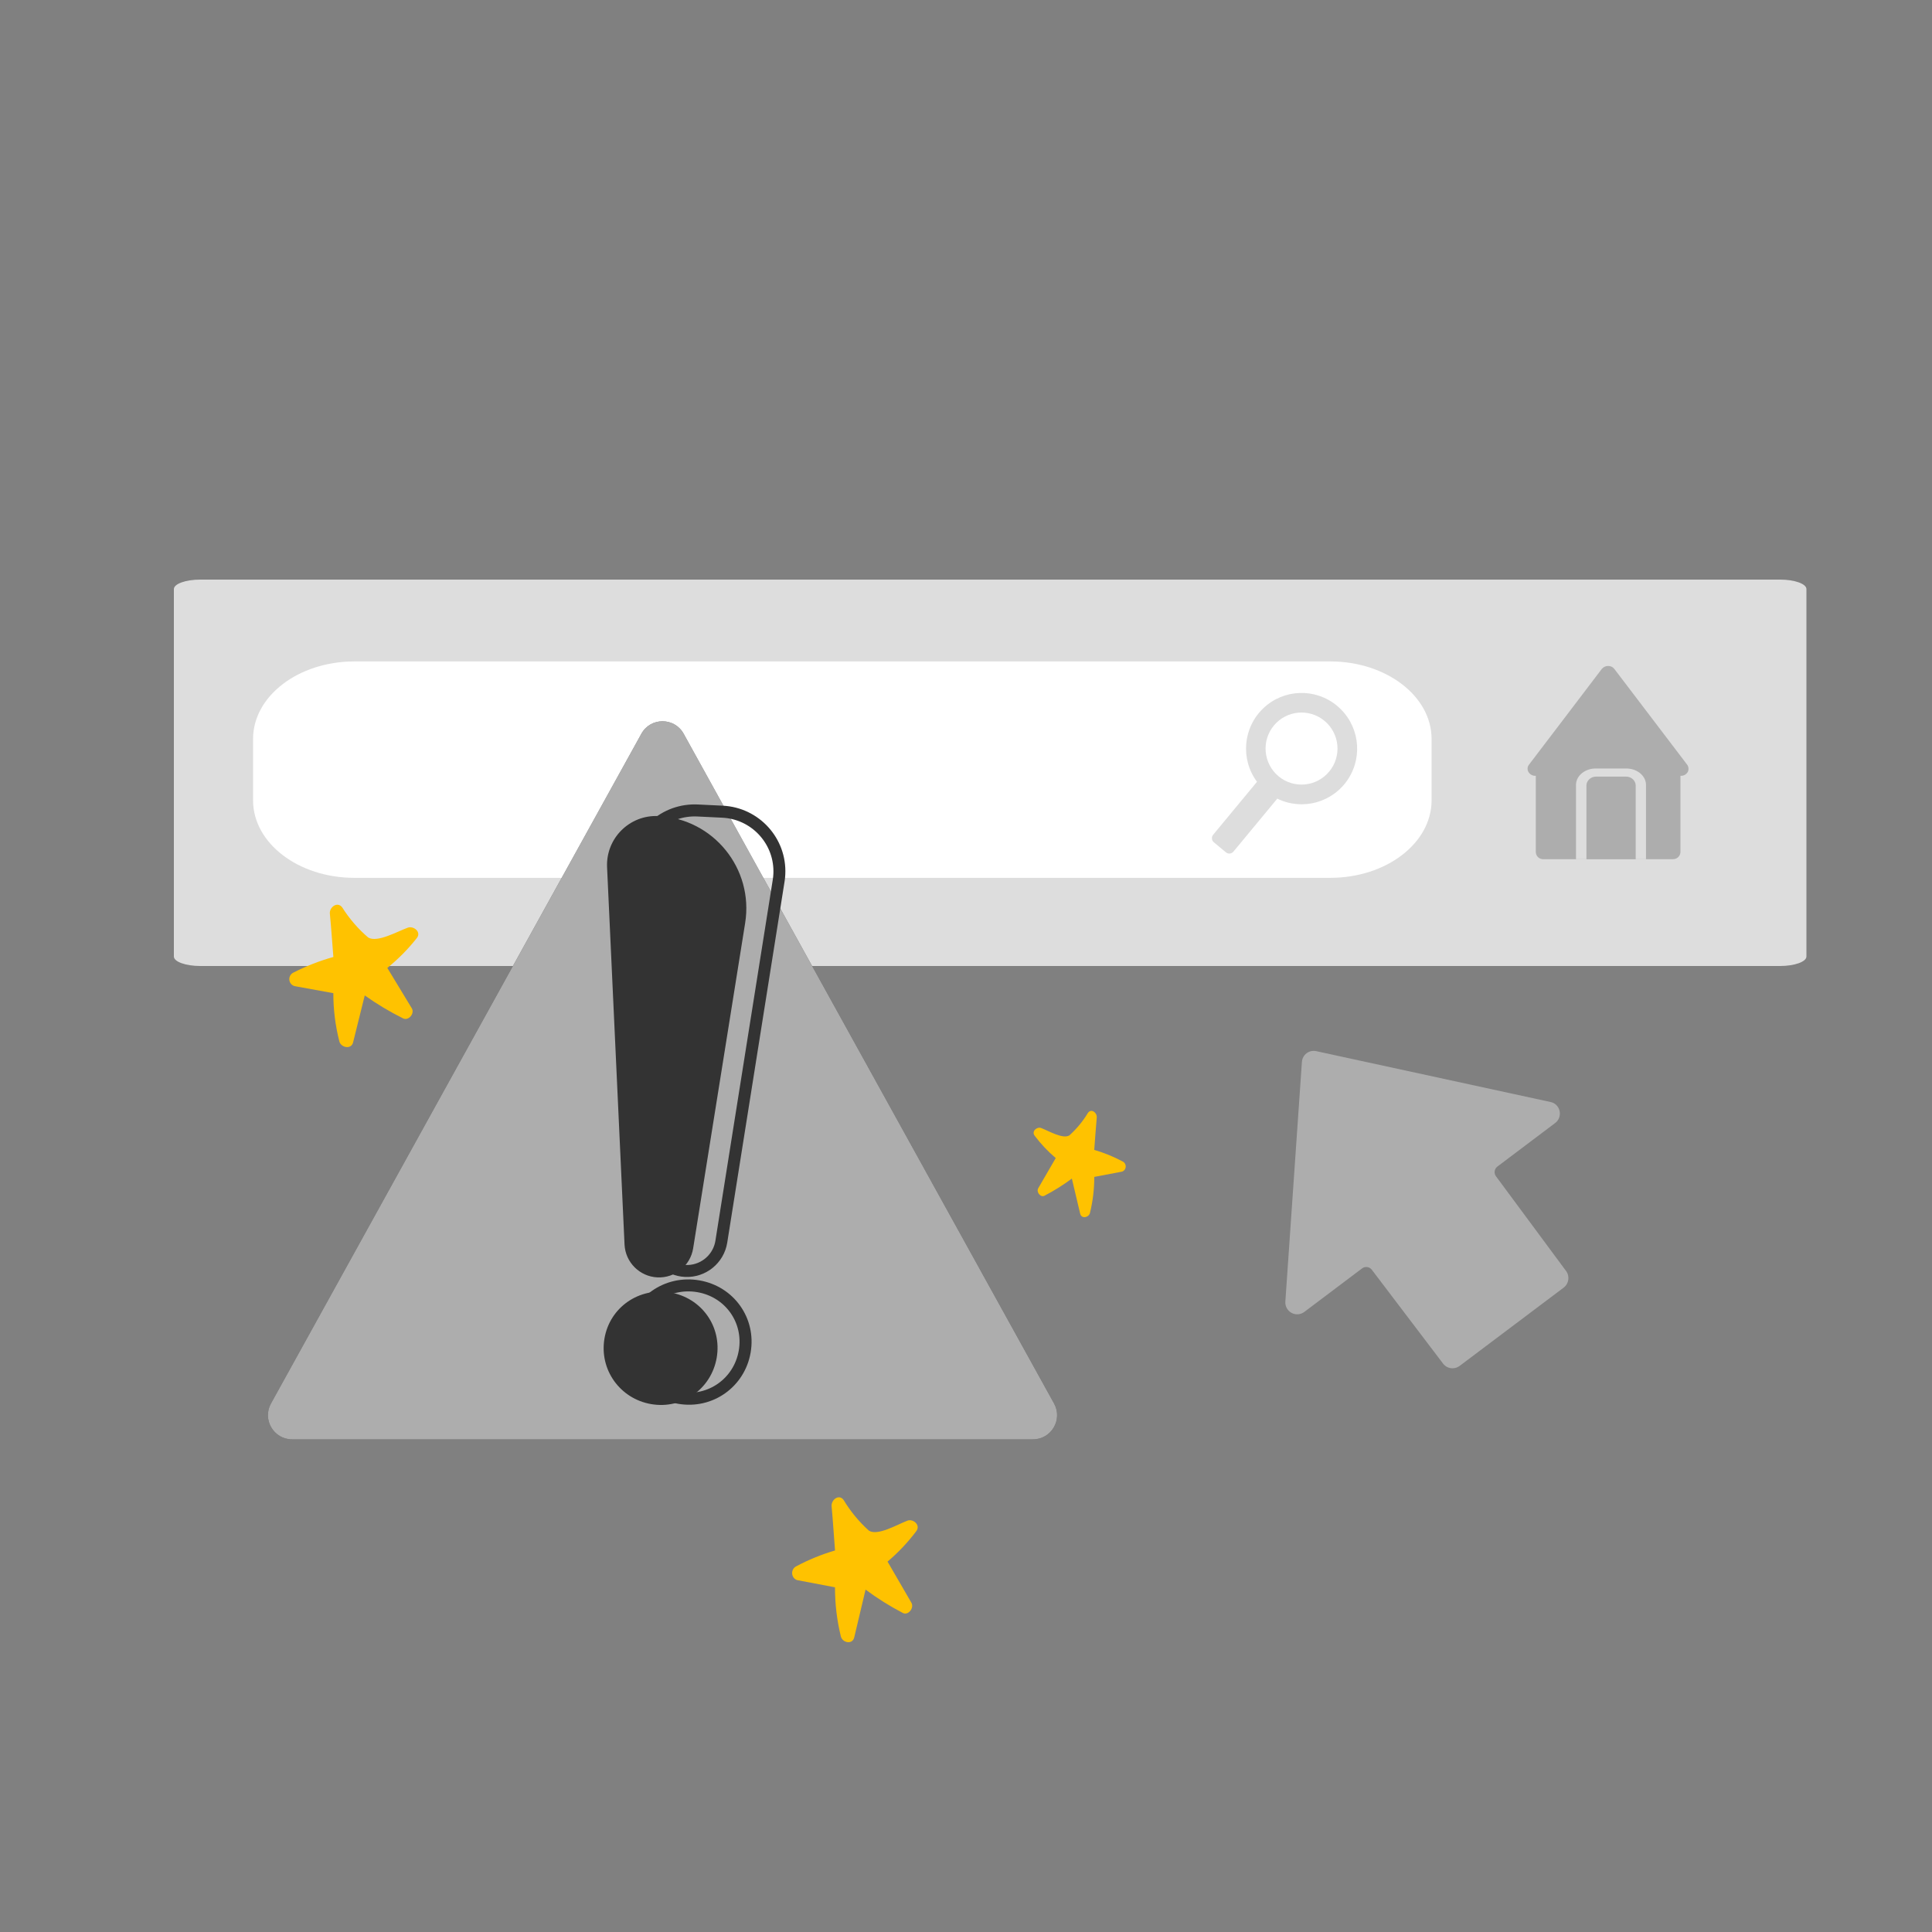
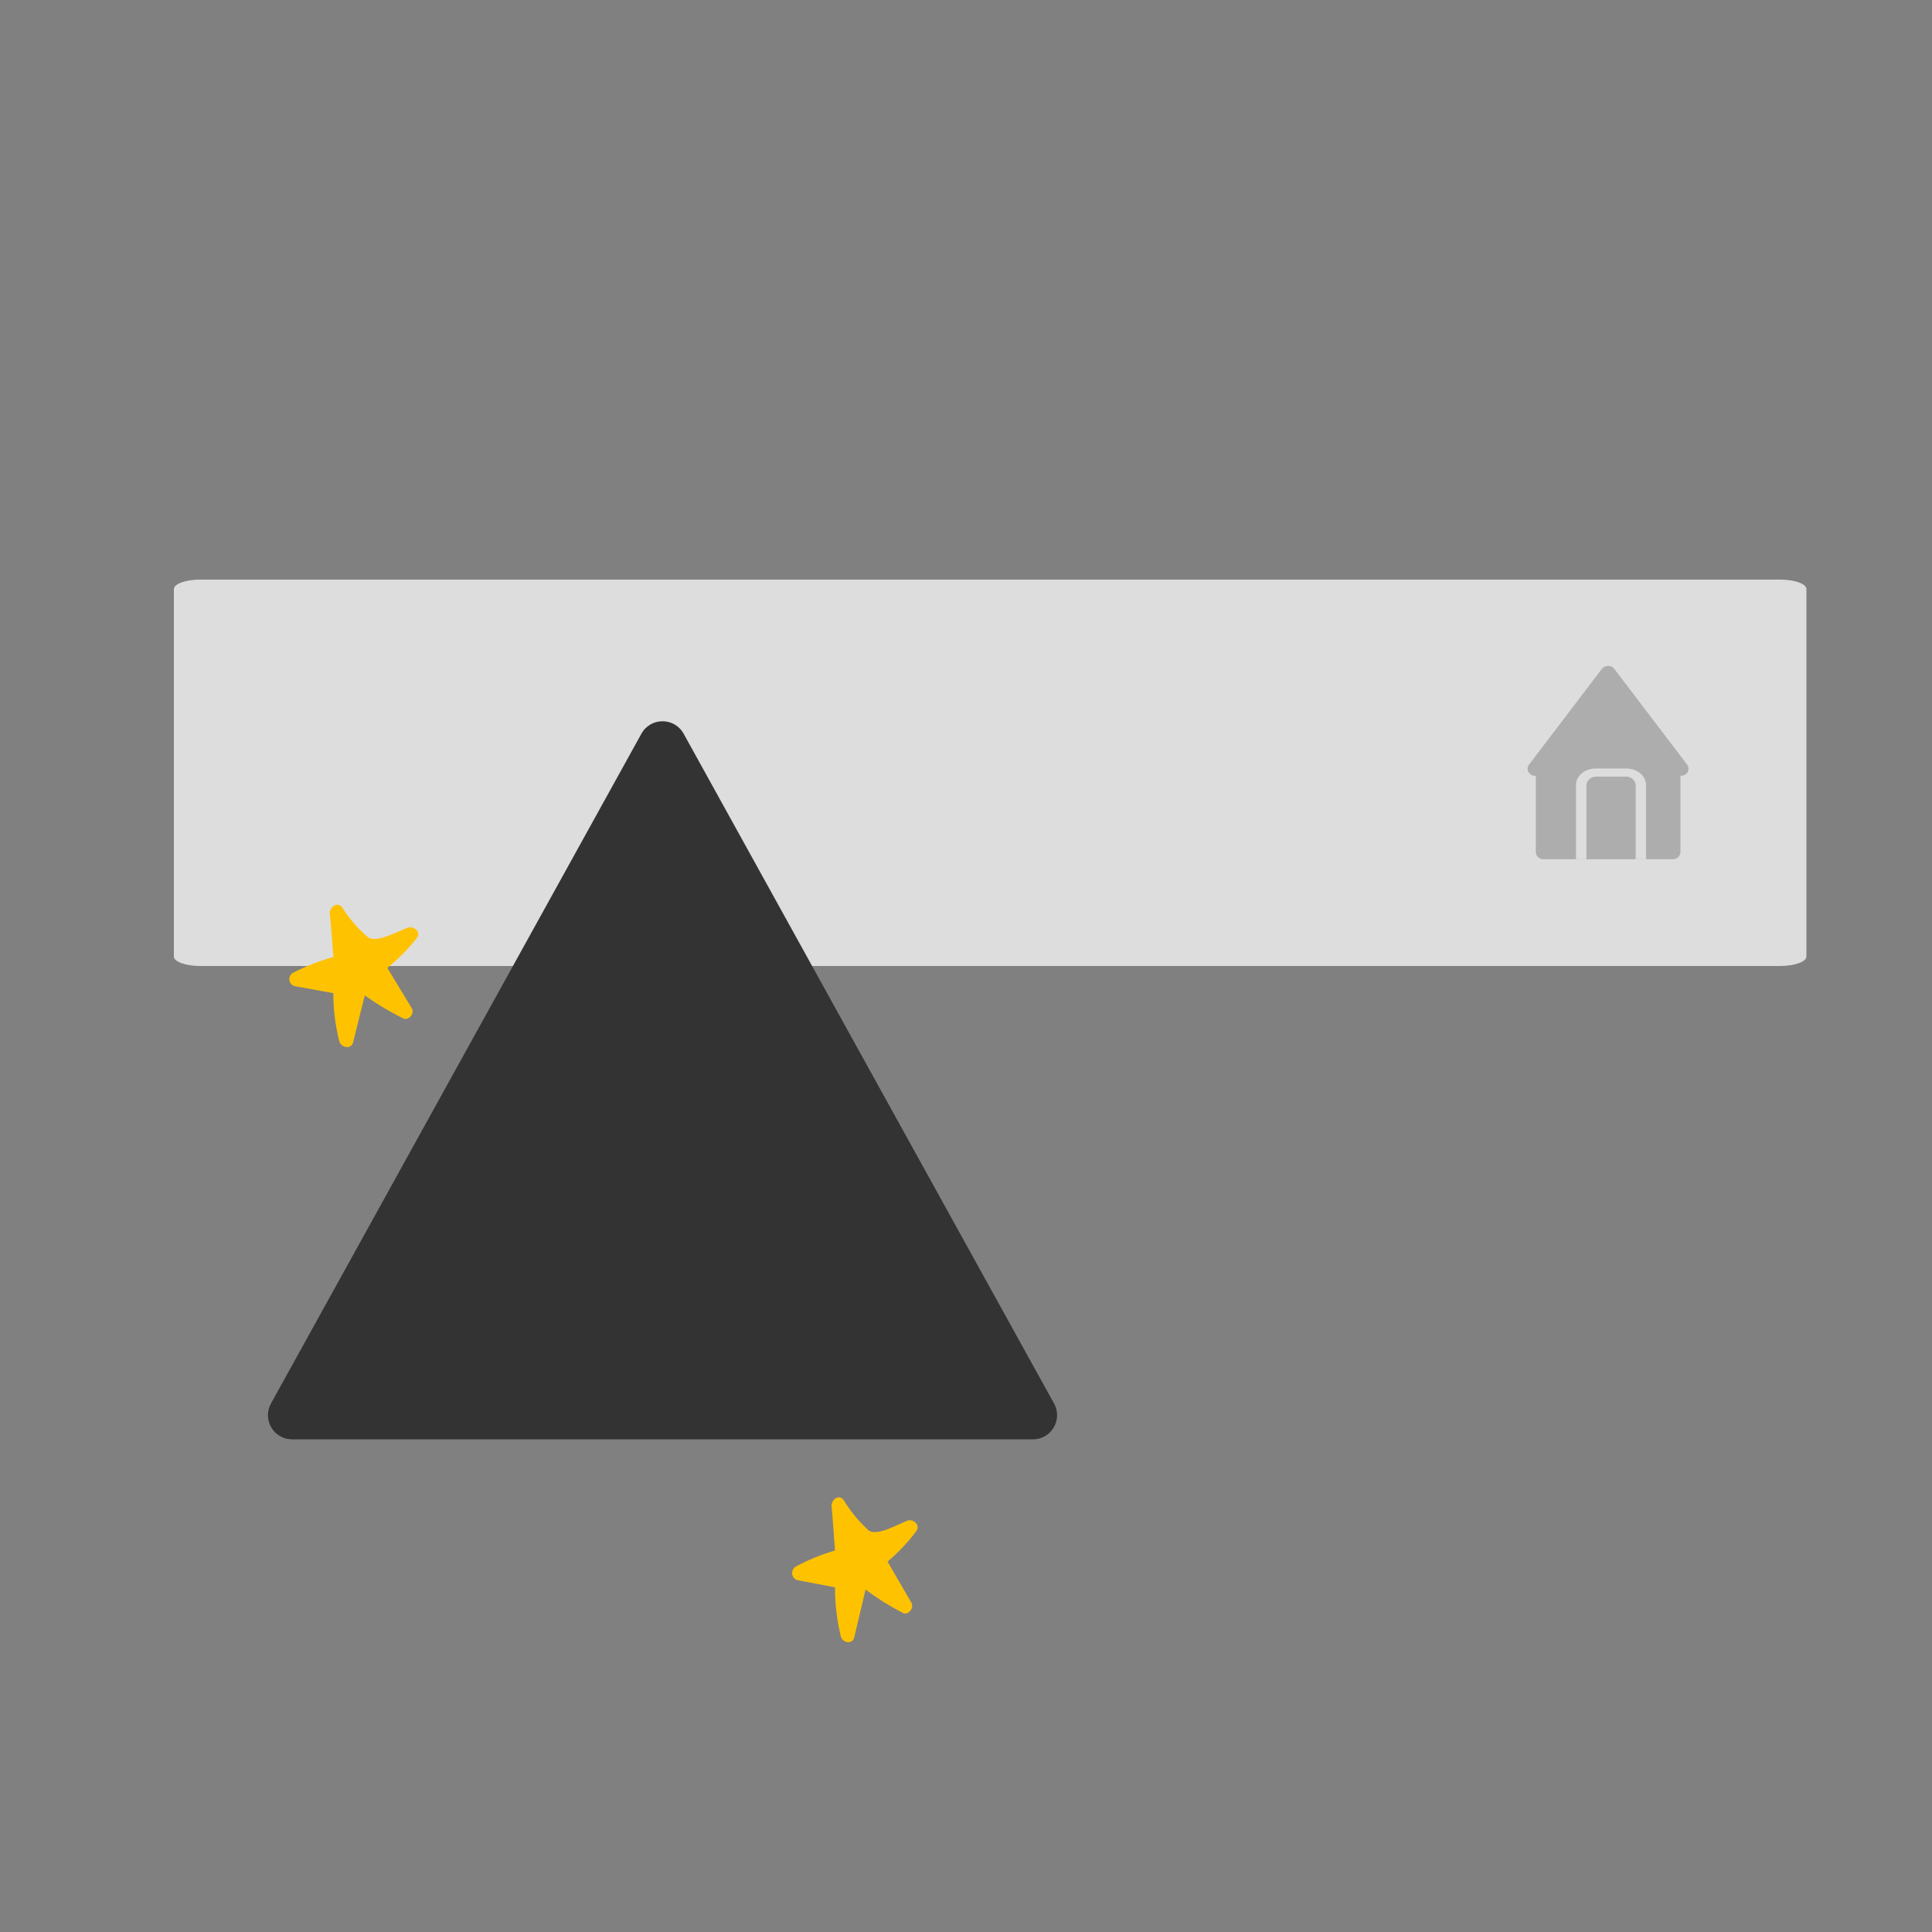
<svg xmlns="http://www.w3.org/2000/svg" width="240" height="240" viewBox="0 0 240 240" fill="none">
  <rect x="0" y="0" width="240" height="240" fill="#808080" stroke="none" />
  <path fill-rule="evenodd" clip-rule="evenodd" d="M221.137 72H24.876C23.068 72.001 21.603 72.527 21.6 73.177V118.823C21.603 119.473 23.068 119.999 24.876 120H221.125C222.932 119.999 224.397 119.473 224.4 118.823V73.177C224.403 72.528 222.942 72.001 221.137 72Z" fill="#DDDDDD" />
  <path fill-rule="evenodd" clip-rule="evenodd" d="M209.582 94.987C208.079 93.019 201.777 84.735 200.538 83.096C200.353 82.855 200.064 82.718 199.76 82.727C199.459 82.73 199.175 82.865 198.982 83.096C197.73 84.735 191.441 93.031 189.938 94.987C189.727 95.246 189.701 95.611 189.872 95.898C190.047 96.198 190.37 96.38 190.716 96.374H190.782V105.859C190.791 106.102 190.897 106.33 191.075 106.494C191.253 106.658 191.49 106.743 191.731 106.732H207.802C208.304 106.751 208.728 106.362 208.752 105.859V96.374H208.818C209.164 96.38 209.486 96.198 209.661 95.898C209.808 95.604 209.777 95.251 209.582 94.987ZM198.327 95.466H201.937C203.286 95.426 204.421 96.306 204.472 97.435V106.748H195.778V97.425C195.837 96.296 196.977 95.42 198.327 95.466ZM197.072 106.729H203.191V97.536C203.177 97.242 203.037 96.964 202.802 96.764C202.567 96.565 202.256 96.46 201.937 96.473H198.327C197.664 96.451 197.106 96.925 197.072 97.536V106.729Z" fill="#ADADAD" />
-   <path fill-rule="evenodd" clip-rule="evenodd" d="M165.286 109.048H43.988C37.064 109.034 31.455 104.742 31.437 99.444V91.77C31.455 86.471 37.064 82.18 43.988 82.165H165.286C172.21 82.18 177.818 86.472 177.837 91.77V99.445C177.817 104.743 172.209 109.034 165.286 109.048Z" fill="white" />
-   <path fill-rule="evenodd" clip-rule="evenodd" d="M194.542 157.886L185.84 146.128C185.701 145.944 185.641 145.713 185.674 145.485C185.706 145.257 185.827 145.051 186.012 144.913L193.184 139.509C193.648 139.165 193.865 138.578 193.738 138.014C193.62 137.445 193.173 137.003 192.604 136.893L163.507 130.578C163.088 130.486 162.65 130.582 162.308 130.841C161.966 131.099 161.754 131.495 161.727 131.923L159.67 161.687C159.63 162.266 159.93 162.814 160.438 163.09C160.947 163.367 161.569 163.319 162.03 162.969L169.202 157.566C169.386 157.427 169.617 157.367 169.844 157.399C170.072 157.431 170.277 157.553 170.415 157.737L179.261 169.39C179.539 169.758 179.974 169.974 180.435 169.971C180.753 169.972 181.063 169.87 181.318 169.68L194.239 159.957C194.892 159.468 195.028 158.542 194.542 157.886Z" fill="#ADADAD" />
  <path fill-rule="evenodd" clip-rule="evenodd" d="M166.09 87.672C163.402 85.438 159.473 85.569 156.939 87.977C154.405 90.384 154.066 94.309 156.149 97.117L150.704 103.694C150.588 103.831 150.533 104.008 150.55 104.186C150.567 104.364 150.656 104.528 150.797 104.638L152.288 105.88C152.424 105.994 152.6 106.049 152.776 106.031C152.952 106.014 153.114 105.926 153.224 105.787L158.669 99.21C161.808 100.746 165.598 99.688 167.491 96.746C169.384 93.804 168.783 89.909 166.092 87.677L166.09 87.672ZM165.114 95.85C163.537 97.75 160.722 98.01 158.825 96.43C156.929 94.851 156.669 92.03 158.245 90.129C159.821 88.228 162.637 87.968 164.534 89.547C165.447 90.305 166.022 91.396 166.131 92.579C166.24 93.762 165.874 94.94 165.114 95.853V95.85Z" fill="#DDDDDD" />
  <path fill-rule="evenodd" clip-rule="evenodd" d="M79.675 91.147C80.816 89.083 83.784 89.083 84.925 91.147L130.938 174.348C132.044 176.348 130.598 178.8 128.313 178.8H36.287C34.002 178.8 32.556 176.348 33.662 174.348L79.675 91.147Z" fill="#333333" />
-   <path fill-rule="evenodd" clip-rule="evenodd" d="M79.675 91.147C80.816 89.083 83.784 89.083 84.925 91.147L130.938 174.348C132.044 176.348 130.598 178.8 128.313 178.8H36.287C34.002 178.8 32.556 176.348 33.662 174.348L79.675 91.147Z" fill="white" fill-opacity="0.6" />
  <path fill-rule="evenodd" clip-rule="evenodd" d="M92.566 114.657C93.645 107.905 88.622 101.712 81.793 101.374C78.207 101.197 75.247 104.148 75.413 107.735L77.582 154.594C77.685 156.802 79.449 158.571 81.657 158.681C83.843 158.789 85.76 157.234 86.106 155.072L92.566 114.657ZM83.269 160.556C87.15 161.221 89.695 164.784 89.032 168.656C88.369 172.527 84.774 175.089 80.893 174.424C77.012 173.759 74.427 170.138 75.09 166.267C75.753 162.395 79.388 159.891 83.269 160.556Z" fill="#333333" />
-   <path fill-rule="evenodd" clip-rule="evenodd" d="M93.248 168.01C92.515 172.291 88.53 175.119 84.247 174.386C79.957 173.65 77.102 169.642 77.834 165.369C78.565 161.104 82.576 158.314 86.874 159.051C91.165 159.786 93.98 163.737 93.248 168.01ZM79.305 165.621C78.712 169.084 81.019 172.323 84.498 172.919C87.966 173.513 91.18 171.231 91.775 167.758C92.369 164.296 90.101 161.113 86.623 160.517C83.133 159.919 79.897 162.17 79.305 165.621ZM97.552 108.626L97.519 109.07L97.461 109.511L90.34 154.363C89.935 156.914 87.671 158.75 85.086 158.625C82.597 158.504 80.589 156.582 80.338 154.135L80.317 153.861L78.141 108.464C77.926 103.966 81.404 100.147 85.911 99.935L86.302 99.926L86.693 99.936L89.784 100.086C94.291 100.305 97.769 104.128 97.552 108.626ZM90.034 101.6L89.72 101.577L86.63 101.427C86.417 101.416 86.204 101.416 85.991 101.426C82.411 101.594 79.624 104.547 79.629 108.088L79.636 108.402L81.803 153.788C81.89 155.601 83.342 157.052 85.157 157.14C86.905 157.225 88.445 156.041 88.826 154.36L88.871 154.127L95.996 109.287L96.044 108.926L96.071 108.563C96.243 104.989 93.565 101.935 90.034 101.6Z" fill="#333333" />
  <path fill-rule="evenodd" clip-rule="evenodd" d="M112.719 188.903C111.434 189.395 109.043 190.822 107.946 190.148C106.721 189.051 105.658 187.763 104.794 186.331C104.221 185.545 103.24 186.301 103.305 187.117C103.476 188.941 103.582 190.777 103.73 192.606C102.047 193.096 100.417 193.764 98.859 194.6C98.523 194.788 98.343 195.19 98.416 195.584C98.49 195.98 98.799 196.277 99.178 196.317C100.701 196.603 102.2 196.893 103.725 197.18C103.722 199.239 103.966 201.289 104.454 203.282C104.648 204.07 105.883 204.342 106.114 203.412C106.577 201.434 107.063 199.45 107.523 197.467C108.998 198.562 110.55 199.533 112.165 200.373C112.821 200.71 113.591 199.748 113.217 199.097C112.236 197.394 111.233 195.693 110.254 193.988C111.566 192.879 112.757 191.618 113.807 190.23C114.425 189.449 113.419 188.628 112.719 188.903Z" fill="#FFC200" />
-   <path fill-rule="evenodd" clip-rule="evenodd" d="M132.84 141.042C133.738 140.237 134.518 139.293 135.151 138.243C135.571 137.666 136.291 138.22 136.243 138.819C136.117 140.157 136.04 141.503 135.931 142.844C137.166 143.204 138.361 143.694 139.503 144.306C139.75 144.445 139.882 144.739 139.828 145.028C139.774 145.318 139.548 145.536 139.269 145.566C138.153 145.776 137.053 145.988 135.935 146.199C135.937 147.709 135.758 149.212 135.401 150.673C135.258 151.252 134.352 151.45 134.183 150.769C133.844 149.318 133.487 147.863 133.15 146.409C132.068 147.212 130.93 147.925 129.746 148.54C129.265 148.787 128.7 148.082 128.975 147.605C129.694 146.356 130.429 145.108 131.147 143.858C130.185 143.045 129.312 142.12 128.541 141.102C128.088 140.529 128.826 139.927 129.34 140.129C130.281 140.489 132.035 141.536 132.84 141.042Z" fill="#FFC200" />
  <path fill-rule="evenodd" clip-rule="evenodd" d="M50.647 115.242C49.327 115.725 46.87 117.127 45.743 116.465C44.485 115.387 43.393 114.122 42.506 112.715C41.917 111.943 40.909 112.685 40.976 113.488C41.152 115.28 41.261 117.083 41.413 118.88C39.683 119.362 38.009 120.018 36.409 120.839C36.064 121.024 35.878 121.419 35.954 121.806C36.03 122.195 36.347 122.486 36.736 122.526C38.301 122.807 39.841 123.092 41.408 123.374C41.404 125.397 41.655 127.411 42.156 129.369C42.355 130.143 43.625 130.41 43.861 129.497C44.337 127.553 44.836 125.604 45.31 123.656C46.825 124.732 48.419 125.686 50.078 126.51C50.752 126.842 51.543 125.897 51.158 125.257C50.151 123.584 49.12 121.912 48.114 120.238C49.462 119.149 50.686 117.909 51.765 116.546C52.4 115.778 51.366 114.972 50.647 115.242Z" fill="#FFC200" />
</svg>